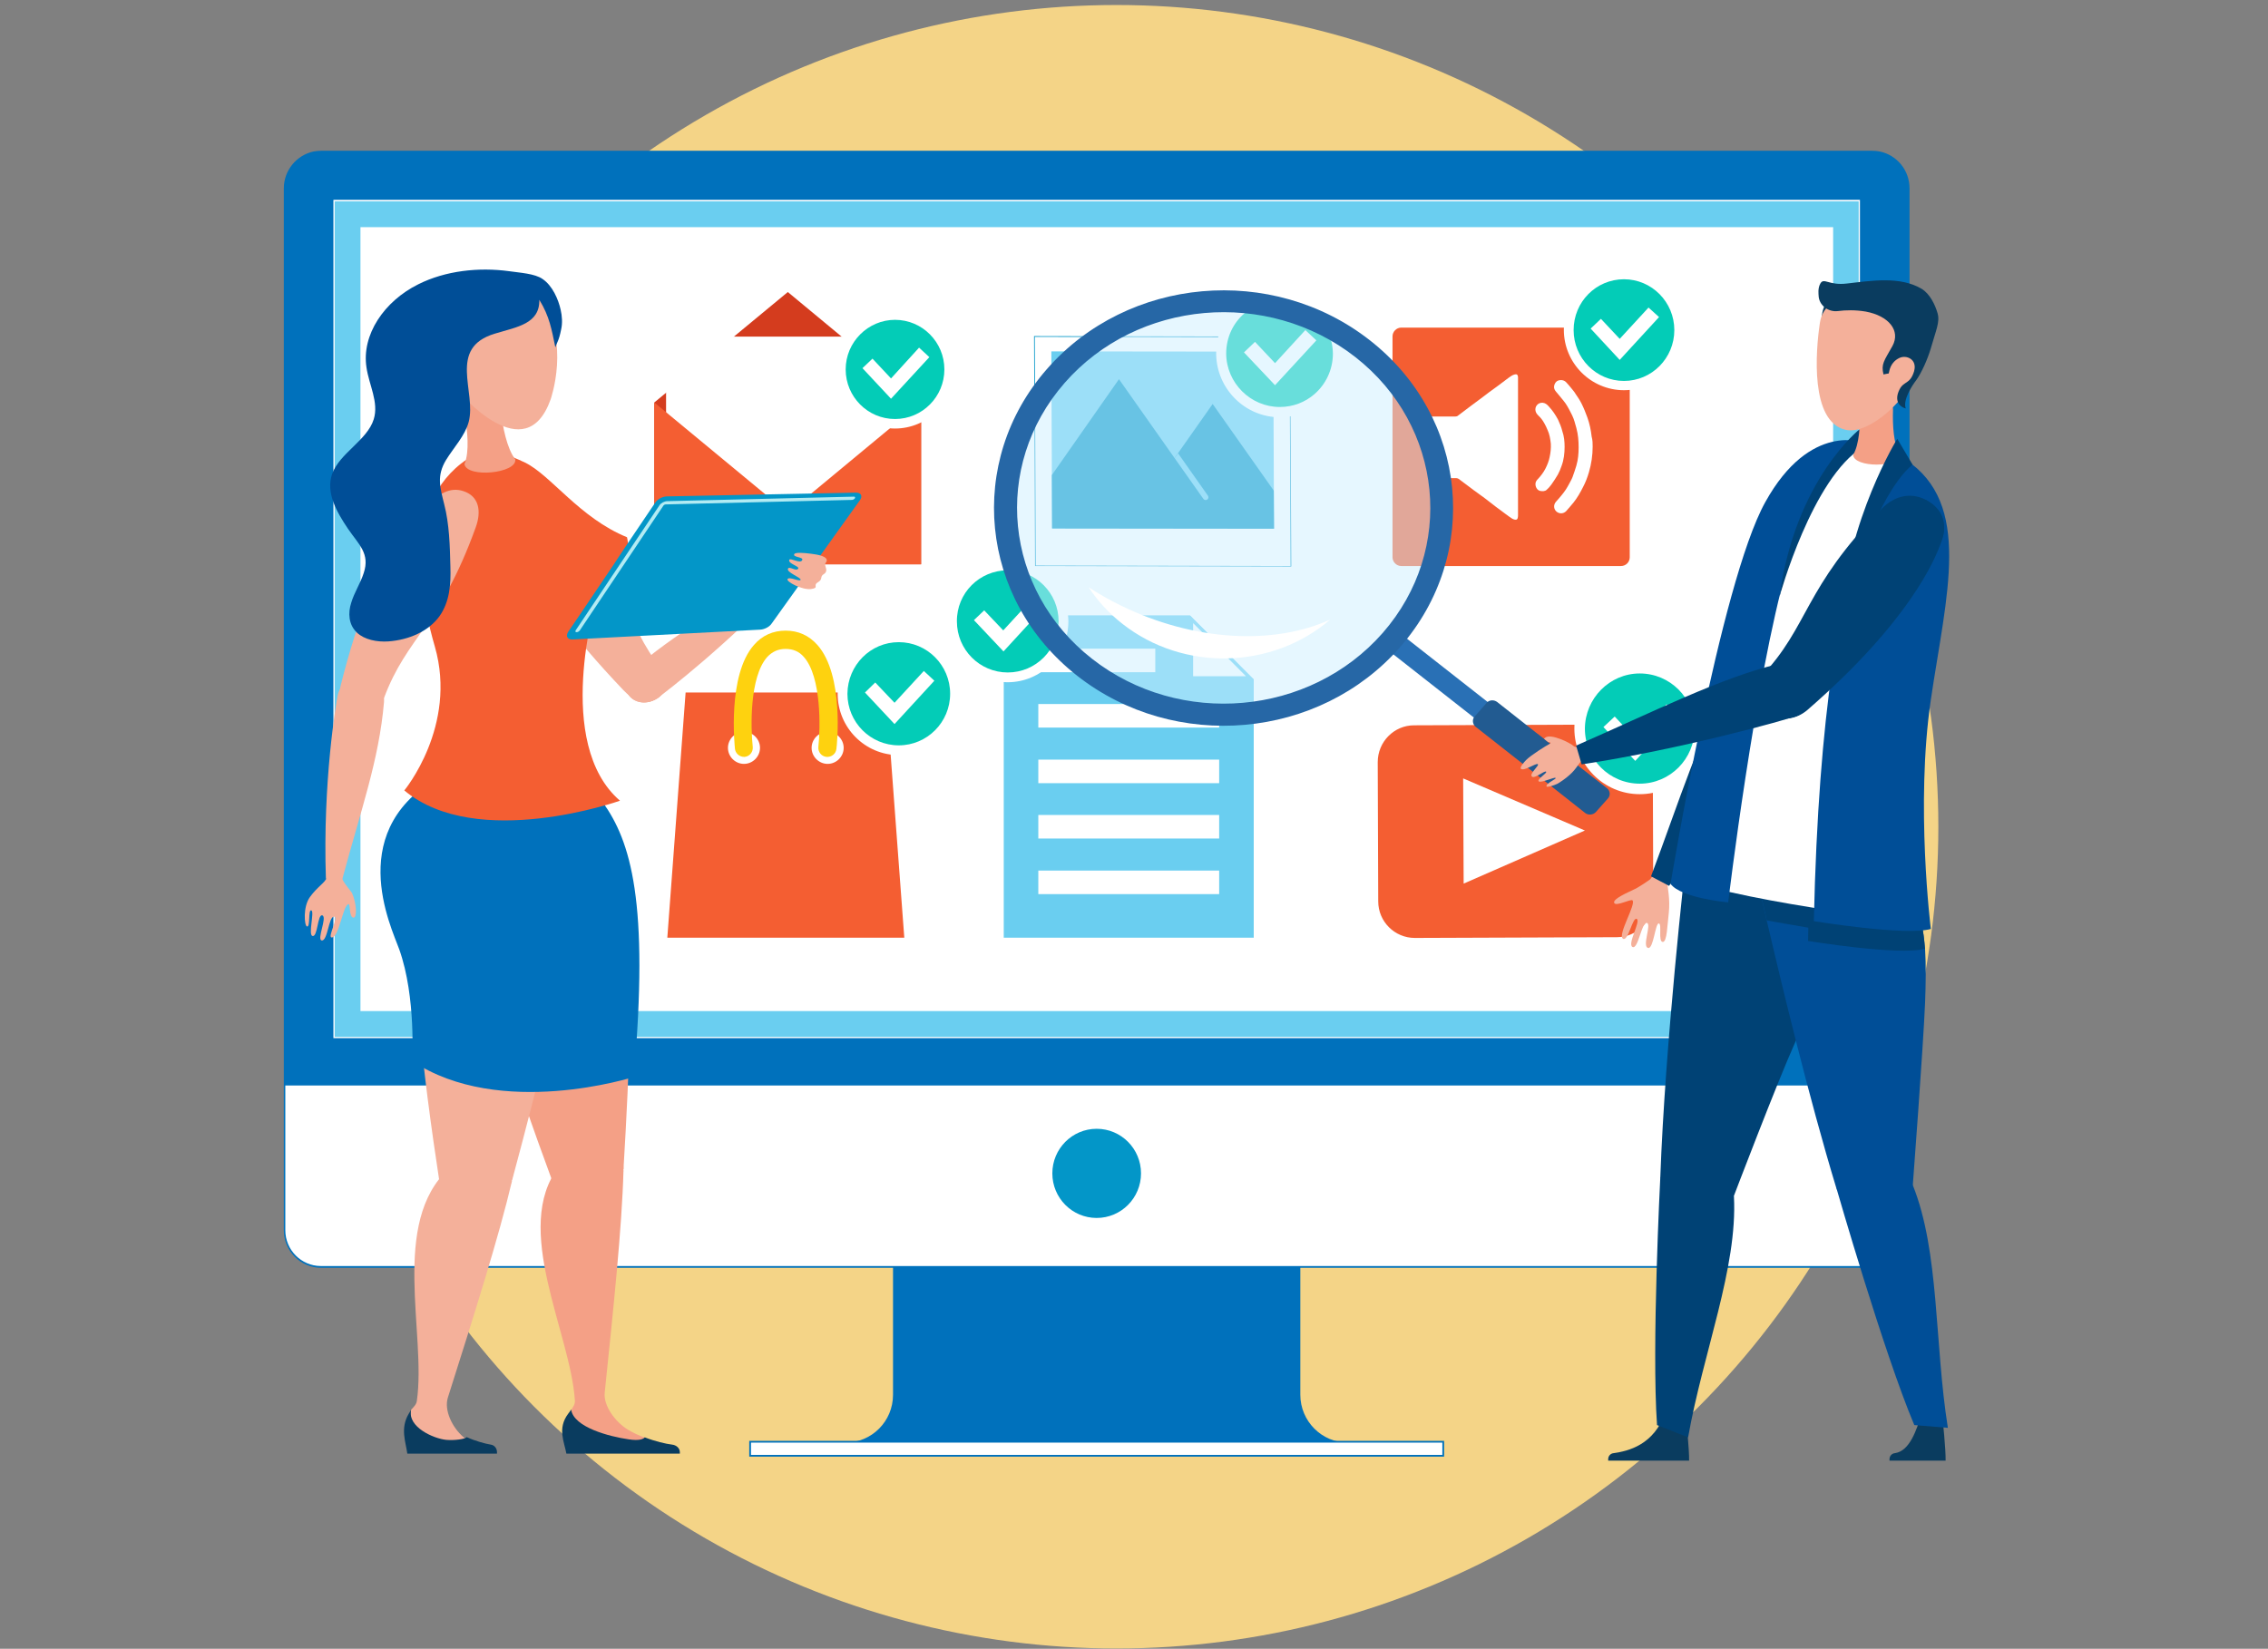
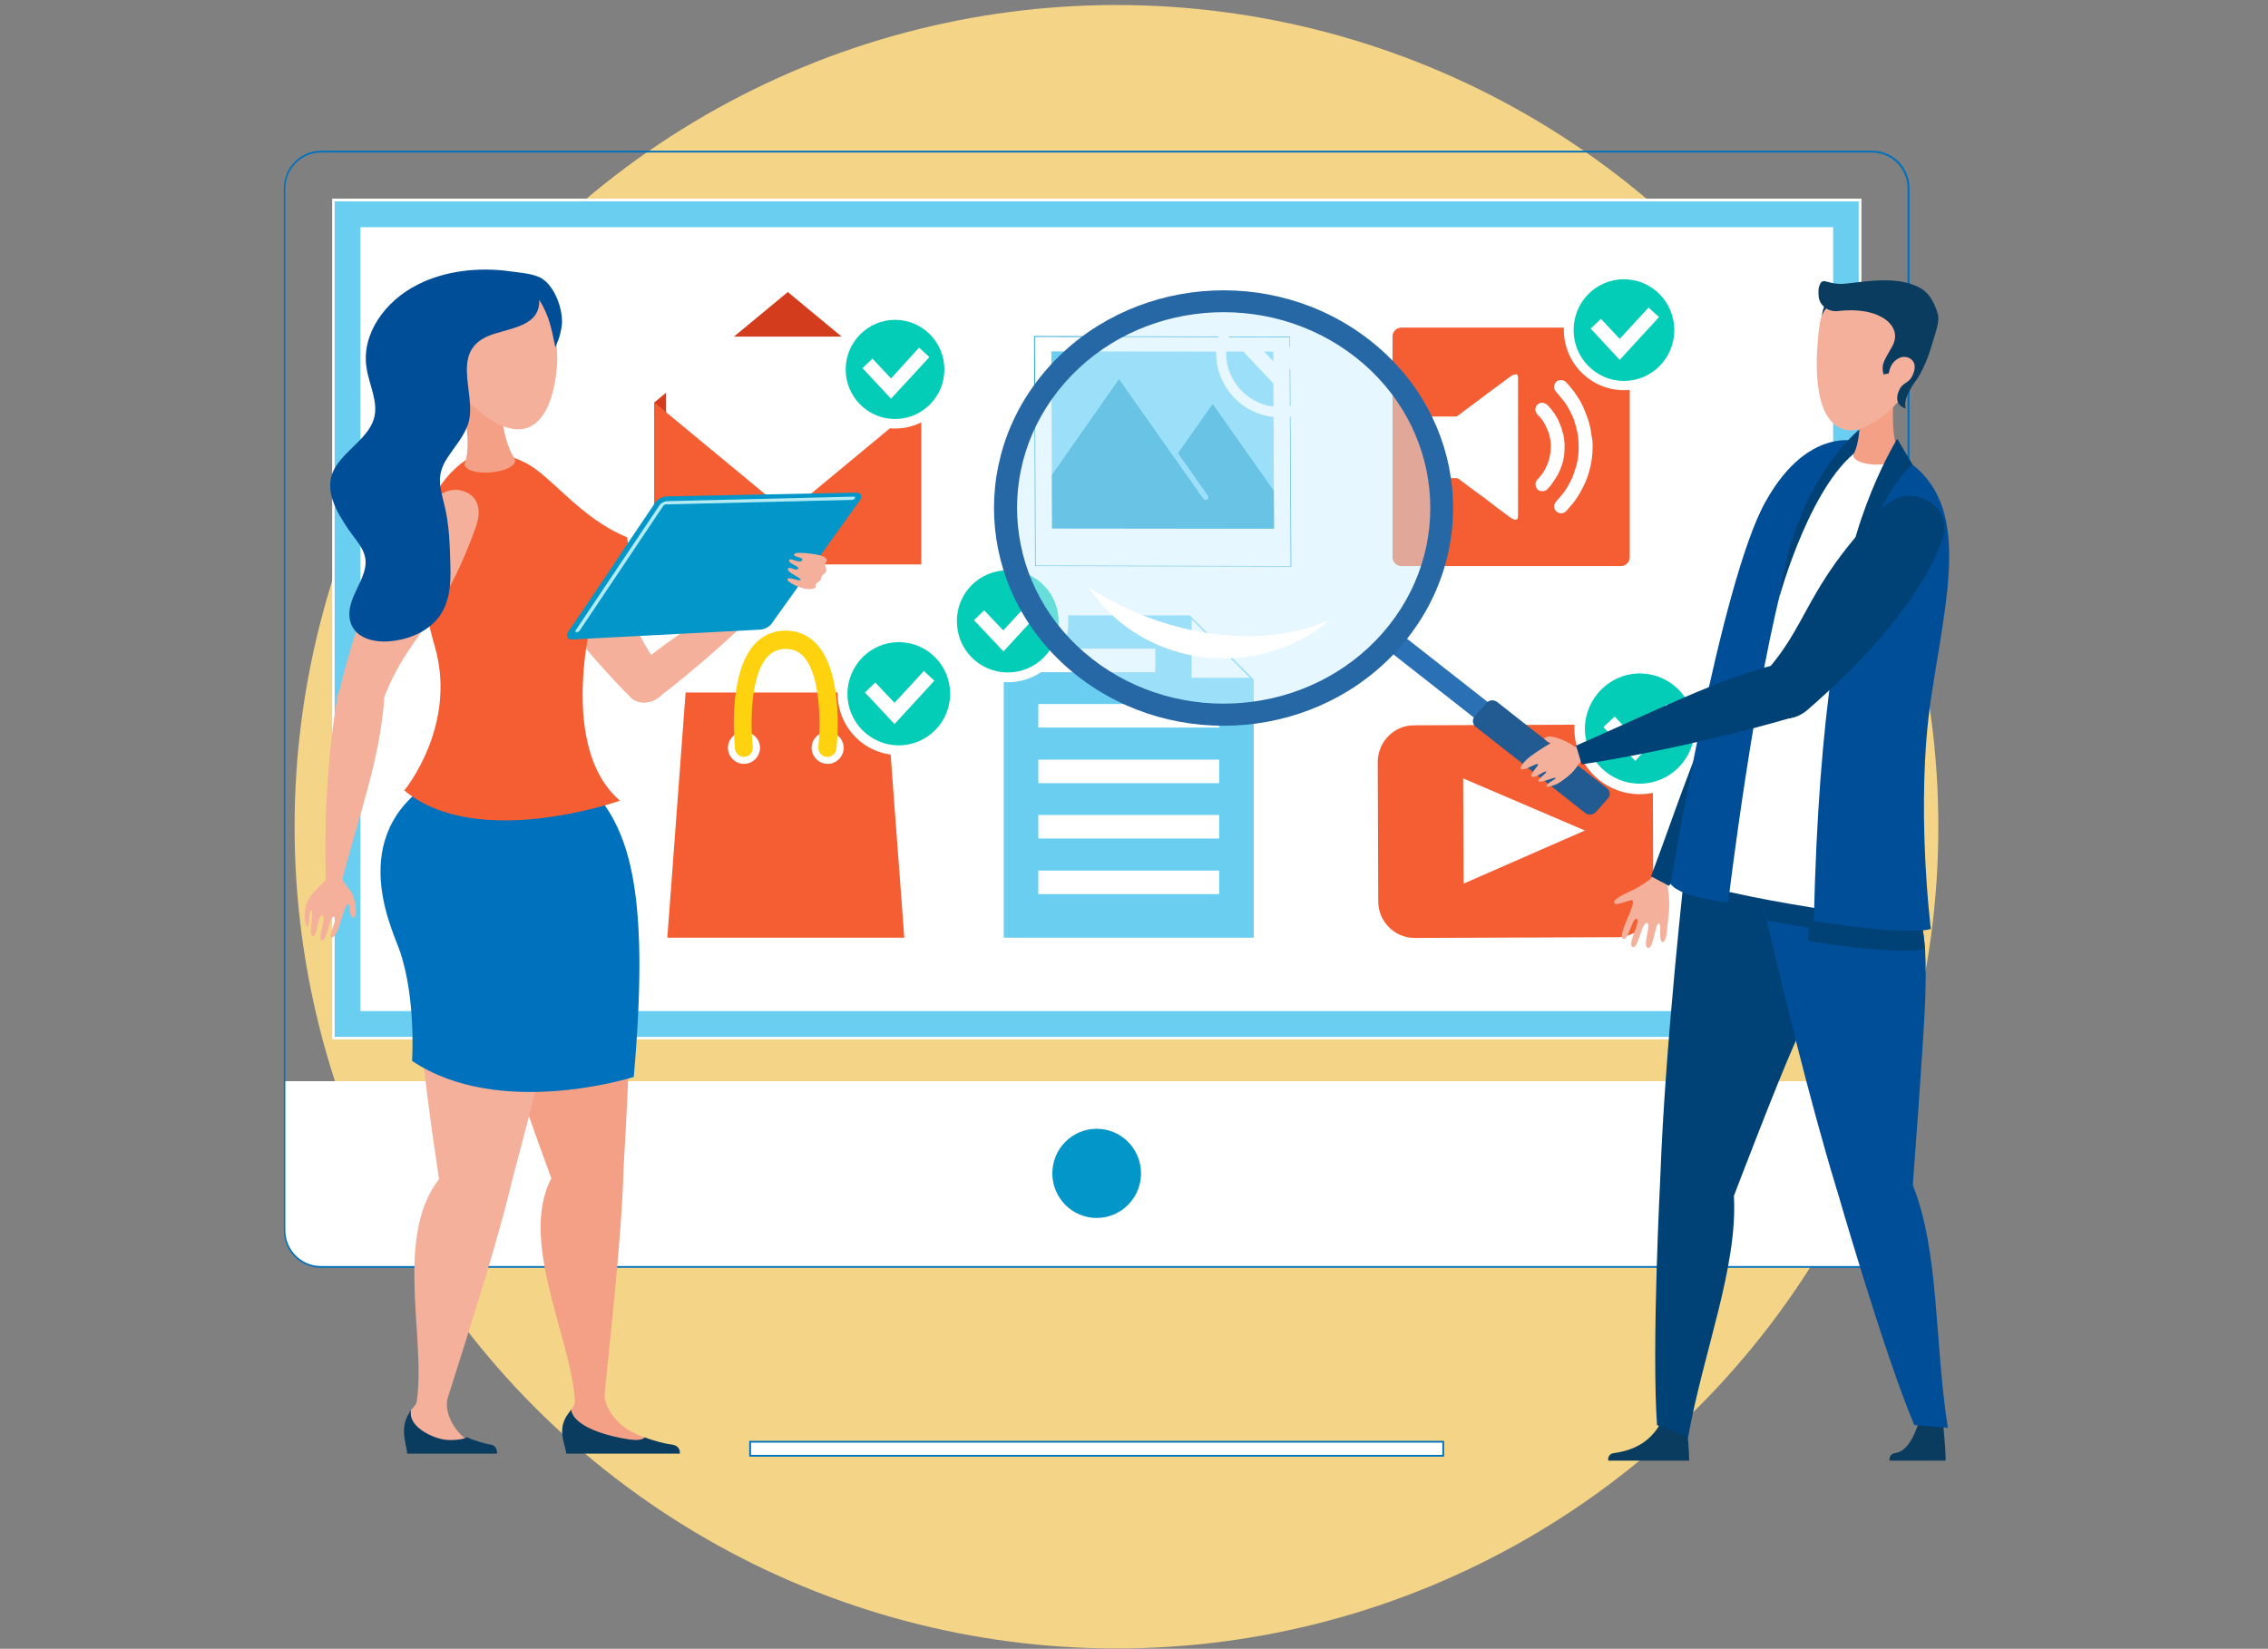
<svg xmlns="http://www.w3.org/2000/svg" version="1.1" id="eb7145bf-7e09-429c-a529-19108004bd12" x="0px" y="0px" viewBox="0 0 905.4 658.3" style="enable-background:new 0 0 905.4 658.3;" xml:space="preserve">
  <rect x="0" y="0" width="905.4" height="658.3" fill="#808080" stroke="none" />
  <style type="text/css">
	.st0{fill:#F4D487;}
	.st1{fill:#0071BC;}
	.st2{fill:#FFFFFF;}
	.st3{fill:#6ACEF0;}
	.st4{fill:#0396C8;}
	.st5{fill:#F45E32;}
	.st6{fill:#FED20F;}
	.st7{fill:#03CCB7;}
	.st8{fill:#D43C1E;}
	.st9{fill:#0A3C5F;}
	.st10{fill:#004275;}
	.st11{fill:#004E97;}
	.st12{fill:#F4B09A;}
	.st13{fill:#F4A086;}
	.st14{fill:#2970B5;}
	.st15{fill:#225B91;}
	.st16{opacity:0.5;fill:#CFF0FF;enable-background:new    ;}
	.st17{fill:#2667A6;}
	.st18{fill:#B2EBF3;}
</style>
  <ellipse id="Background_2" class="st0" cx="445.7" cy="330.1" rx="328.1" ry="328.1" />
  <g>
    <g>
-       <path class="st1" d="M547.4,576h-9.3c-10.5,0-19-8.6-19-19.1v-67.1H356.5v67.1c0,10.6-8.5,19.1-19,19.1h-9.3H547.4z" />
      <g>
        <rect x="299.5" y="575.6" class="st2" width="276.7" height="5.6" />
        <path class="st1" d="M576.5,581.6H299.1v-6.3h277.4V581.6z M299.8,580.9h276V576h-276V580.9z" />
      </g>
      <path class="st2" d="M762,431.7v59.4c0,8.1-6.5,14.7-14.6,14.7H128.2c-8.1,0-14.6-6.6-14.6-14.7v-59.4H762z" />
      <g>
        <rect x="133.1" y="79.8" class="st3" width="609.4" height="334.7" />
        <path class="st2" d="M743.1,415H132.6V79.3h610.5V415z M133.6,414H742V80.4H133.6V414z" />
      </g>
      <rect x="143.9" y="90.7" class="st2" width="587.9" height="313" />
-       <path class="st1" d="M750.4,60.8c-1-0.2-2-0.3-3-0.3H128.2c-1,0-2.1,0.1-3,0.3c-6.6,1.4-11.6,7.3-11.6,14.3v358.3H762V75.2    C762,68.1,757,62.2,750.4,60.8z M742.5,414.5H133.1V79.8h609.4V414.5z" />
      <g>
        <path class="st1" d="M747.4,506.2H128.2c-8.2,0-14.9-6.7-14.9-15v-416c0-7.1,5-13.2,11.8-14.7c1.1-0.2,2.1-0.3,3.1-0.3h619.2     c1,0,2.1,0.1,3.1,0.3c6.9,1.5,11.8,7.6,11.8,14.7v416C762.3,499.4,755.6,506.2,747.4,506.2z M128.2,60.9c-1,0-2,0.1-3,0.3     c-6.5,1.4-11.3,7.3-11.3,14v416c0,7.9,6.4,14.3,14.2,14.3h619.2c7.8,0,14.2-6.4,14.2-14.3v-416c0-6.7-4.7-12.6-11.3-14     c-1-0.2-2-0.3-3-0.3L128.2,60.9L128.2,60.9z" />
      </g>
      <ellipse class="st4" cx="437.8" cy="468.5" rx="17.7" ry="17.8" />
    </g>
    <g>
      <g>
        <path class="st5" d="M353.7,276.5h-80l-7.3,97.9H361L353.7,276.5z M297,305c-3.5,0-6.4-2.9-6.4-6.4s2.9-6.4,6.4-6.4     s6.4,2.9,6.4,6.4S300.5,305,297,305z M330.4,305c-3.5,0-6.4-2.9-6.4-6.4s2.9-6.4,6.4-6.4s6.4,2.9,6.4,6.4S333.9,305,330.4,305z" />
        <path class="st6" d="M297,302.2c-1.8,0-3.4-1.4-3.6-3.2c-0.1-1.2-3.1-29.4,7.6-41.5c3.3-3.8,7.6-5.7,12.6-5.7     c5.1,0,9.3,1.9,12.7,5.7c10.8,12.1,7.8,40.3,7.6,41.5c-0.2,2-2,3.4-4,3.2c-2-0.2-3.4-2-3.2-4c0.8-7.3,1.3-27.9-5.8-35.9     c-1.9-2.2-4.3-3.2-7.3-3.2s-5.3,1.1-7.3,3.2c-7.2,8.1-6.6,28.6-5.8,35.9c0.2,2-1.2,3.8-3.2,4C297.2,302.2,297.1,302.2,297,302.2z     " />
      </g>
      <g>
        <g>
          <path class="st7" d="M358.8,299.5c-12.4,0-22.4-10.1-22.4-22.5s10.1-22.5,22.4-22.5c12.4,0,22.4,10.1,22.4,22.5      C381.3,289.4,371.2,299.5,358.8,299.5z" />
          <path class="st2" d="M358.8,256.4c11.3,0,20.5,9.2,20.5,20.6s-9.2,20.6-20.5,20.6s-20.5-9.2-20.5-20.6      C338.4,265.6,347.5,256.4,358.8,256.4L358.8,256.4z M358.8,252.5c-13.4,0-24.4,11-24.4,24.5s10.9,24.5,24.4,24.5      s24.4-11,24.4-24.5C383.2,263.5,372.3,252.5,358.8,252.5L358.8,252.5z" />
        </g>
        <polygon class="st2" points="373,271.8 357.1,289.1 345.3,276.5 349.4,272.5 357.1,280.6 368.8,267.9    " />
      </g>
    </g>
    <g>
      <g>
        <g>
          <path class="st5" d="M645.2,289.3l-80.7,0.3c-8,0-14.5,6.6-14.5,14.7l0.2,55.6c0,8.1,6.6,14.6,14.6,14.6l80.7-0.3      c8,0,14.5-6.6,14.5-14.7l-0.2-55.6C659.8,295.8,653.2,289.3,645.2,289.3z" />
          <polygon class="st2" points="632.7,331.6 584.1,310.8 584.3,352.8     " />
        </g>
      </g>
      <g>
        <g>
          <ellipse class="st7" cx="654.6" cy="290.9" rx="24" ry="24.1" />
          <path class="st2" d="M654.6,268.9c12.1,0,21.9,9.8,21.9,22c0,12.1-9.8,22-21.9,22s-21.9-9.8-21.9-22      C632.8,278.8,642.6,268.9,654.6,268.9L654.6,268.9z M654.6,264.7c-14.4,0-26.1,11.8-26.1,26.2c0,14.4,11.7,26.2,26.1,26.2      s26.1-11.8,26.1-26.2C680.7,276.5,669,264.7,654.6,264.7L654.6,264.7z" />
        </g>
        <polygon class="st2" points="669.8,285.4 652.8,303.8 640.1,290.3 644.6,286.1 652.8,294.8 665.3,281.2    " />
      </g>
    </g>
    <g>
      <g>
        <polygon class="st8" points="367.7,225.3 261.2,225.3 261.2,160.7 314.5,116.6 367.7,160.7    " />
        <rect x="265.9" y="134.4" class="st2" width="97.1" height="89.2" />
        <polygon class="st5" points="367.7,160.7 367.7,225.3 261.2,225.3 261.2,160.7 314.5,204.8    " />
      </g>
      <g>
        <g>
          <ellipse class="st7" cx="357.3" cy="147.5" rx="21.6" ry="21.7" />
          <path class="st2" d="M357.3,127.7c10.9,0,19.7,8.9,19.7,19.8c0,10.9-8.8,19.8-19.7,19.8c-10.9,0-19.7-8.9-19.7-19.8      C337.6,136.6,346.5,127.7,357.3,127.7L357.3,127.7z M357.3,123.9c-13,0-23.5,10.6-23.5,23.6s10.5,23.6,23.5,23.6      s23.5-10.6,23.5-23.6S370.3,123.9,357.3,123.9L357.3,123.9z" />
        </g>
        <polygon class="st2" points="371,142.6 355.7,159.2 344.3,147 348.3,143.2 355.7,151.1 366.9,138.8    " />
      </g>
    </g>
    <g>
      <g>
        <polygon class="st3" points="500.5,271.3 500.5,374.4 400.7,374.4 400.7,245.7 475,245.7    " />
        <g>
          <polygon class="st2" points="475.7,270.6 475.7,247.2 498.9,270.6     " />
-           <path class="st3" d="M476.3,248.8l21.1,21.2h-21.1V248.8L476.3,248.8z M475,245.7v25.6h25.5L475,245.7L475,245.7z" />
        </g>
        <path class="st5" d="M500.5,271.3L475,245.7L500.5,271.3z" />
        <g>
          <rect x="414.5" y="259" class="st2" width="46.7" height="9.4" />
          <rect x="414.5" y="281.1" class="st2" width="72.2" height="9.4" />
          <rect x="414.5" y="303.3" class="st2" width="72.2" height="9.4" />
          <rect x="414.5" y="325.4" class="st2" width="72.2" height="9.4" />
          <rect x="414.5" y="347.6" class="st2" width="72.2" height="9.4" />
        </g>
      </g>
      <g>
        <g>
          <path class="st7" d="M402.3,270.5c-12.3,0-22.2-10-22.2-22.4c0-12.3,10-22.4,22.2-22.4c12.3,0,22.2,10,22.2,22.4      S414.5,270.5,402.3,270.5z" />
          <path class="st2" d="M402.3,227.7c11.2,0,20.3,9.1,20.3,20.4c0,11.3-9.1,20.4-20.3,20.4c-11.2,0-20.3-9.1-20.3-20.4      C381.9,236.8,391,227.7,402.3,227.7L402.3,227.7z M402.3,223.8c-13.3,0-24.2,10.9-24.2,24.3c0,13.4,10.9,24.3,24.2,24.3      c13.3,0,24.2-10.9,24.2-24.3C426.4,234.7,415.6,223.8,402.3,223.8L402.3,223.8z" />
        </g>
        <polygon class="st2" points="416.3,243 400.6,260.1 388.8,247.6 392.9,243.7 400.5,251.7 412.1,239.1    " />
      </g>
    </g>
    <g>
      <g>
        <polygon class="st2" points="515,134.5 515.3,226 413.4,225.9 413,134.3    " />
        <path class="st4" d="M515.5,226.2L515.5,226.2L413.2,226v-0.1l-0.4-91.7h0.1l102.1,0.2v0.1L515.5,226.2z M413.5,225.8l101.7,0.2     l-0.4-91.3l-101.7-0.2L413.5,225.8z" />
      </g>
      <polygon class="st3" points="508.3,140.4 508.6,211.1 420,211 419.7,140.3   " />
      <polygon class="st4" points="508.5,195.9 508.6,211.1 420,211 419.9,189.7 446.7,151.4 468.9,182.9 484.1,161.3   " />
      <path class="st3" d="M482.2,199.2L482.2,199.2c-0.4,0.6-1.4,0.6-1.8,0l-11.5-16.3l1.4-1.9l11.9,16.9    C482.5,198.3,482.5,198.8,482.2,199.2z" />
      <g>
        <g>
-           <path class="st7" d="M525.9,159c-4.2,3.6-9.6,5.6-15.1,5.5c-12.9,0-23.4-10.5-23.4-23.4c0-6.8,2.9-13.3,8.1-17.8      c4.2-3.6,9.6-5.6,15.1-5.5c6.2,0,12.1,2.4,16.5,6.9c4.4,4.4,6.9,10.3,6.9,16.5C534.1,148.1,531.1,154.6,525.9,159z" />
          <path class="st2" d="M496.9,125c3.7-3.2,8.5-5.1,13.8-5.1c11.7,0,21.3,9.6,21.4,21.3c0,6.5-2.9,12.3-7.4,16.2      c-3.7,3.2-8.5,5.1-13.8,5.1c-11.7,0-21.3-9.6-21.4-21.3C489.5,134.7,492.3,128.9,496.9,125L496.9,125z M494.3,121.9L494.3,121.9      c-5.6,4.8-8.9,11.9-8.8,19.3c0.1,14,11.5,25.4,25.4,25.4c6,0,11.8-2.1,16.4-6c5.6-4.8,8.9-11.9,8.8-19.3c0-6.8-2.7-13.2-7.5-18      s-11.2-7.4-18-7.5C504.6,115.8,498.8,118,494.3,121.9L494.3,121.9z" />
        </g>
        <polygon class="st2" points="525.5,135.9 509,153.8 496.6,140.7 501,136.5 509,145 521.1,131.8    " />
      </g>
    </g>
    <g>
      <path class="st5" d="M647.1,226h-87.7c-1.9,0-3.5-1.6-3.5-3.5v-88.2c0-1.9,1.6-3.5,3.5-3.5h87.7c1.9,0,3.5,1.6,3.5,3.5v88.2    C650.6,224.4,649.1,226,647.1,226z" />
      <g>
        <path class="st2" d="M570.7,166.3c0.3,0,0.5,0,0.7,0c3.2,0,6.4,0,9.6,0c0.4,0,0.8-0.1,1.1-0.4c1.6-1.2,3.3-2.5,4.9-3.7     c1.4-1.1,2.9-2.1,4.3-3.2c1.1-0.8,2.2-1.7,3.3-2.5s2.2-1.6,3.3-2.4c1.5-1.1,2.9-2.2,4.4-3.3c0.7-0.5,1.5-1.1,2.4-1.3     c0.8-0.2,1.2,0.1,1.3,1c0,0.4,0,0.8,0,1.2c0,18,0,36,0,54c0,0.3,0,0.6-0.1,1c-0.1,0.6-0.4,0.9-1.1,0.8c-0.4-0.1-0.8-0.2-1.1-0.4     c-0.9-0.6-1.8-1.2-2.7-1.9c-1.3-1-2.6-1.9-3.9-2.9c-1.5-1.1-2.9-2.3-4.4-3.4c-1.5-1.1-3-2.2-4.4-3.2c-2-1.5-4-3-6-4.5     c-0.3-0.2-0.7-0.3-1-0.3c-3.3,0-6.7,0-10,0c-0.4,0-0.4-0.1-0.4-0.4c0-0.8,0-1.5,0-2.3c0-7,0-13.9,0-20.9     C570.7,166.8,570.7,166.6,570.7,166.3z" />
        <path class="st2" d="M635.8,178.3c0,3.5-0.5,6.9-1.5,10.3c-0.6,2-1.3,3.9-2.3,5.8c-1.1,2.2-2.3,4.3-3.8,6.2c-1,1.2-2,2.4-3,3.5     c-1.1,1.1-2.7,1.1-3.8,0.2c-1.2-1-1.3-2.7-0.3-3.9c0.8-0.9,1.6-1.8,2.4-2.8c1.1-1.3,2-2.7,2.8-4.2c0.5-1,1.1-1.9,1.5-3     c0.6-1.5,1-3,1.5-4.5c0.7-2.4,0.9-4.8,0.9-7.3c0-2.6-0.2-5.1-0.9-7.7c-0.5-1.7-0.9-3.5-1.7-5.1s-1.6-3.2-2.6-4.7     c-1-1.4-2.2-2.7-3.3-4.1c-0.6-0.7-1.2-1.3-1.3-2.2c-0.1-1.2,0.6-2.4,1.5-2.8c1.3-0.5,2.6-0.2,3.4,0.7c0.6,0.7,1.3,1.4,1.9,2.2     c0.6,0.8,1.3,1.5,1.8,2.4c0.9,1.3,1.7,2.5,2.4,3.9c0.9,1.8,1.6,3.6,2.3,5.5c0.9,2.5,1.4,5,1.7,7.6     C635.8,175.8,635.8,177.1,635.8,178.3z" />
        <path class="st2" d="M624.6,178.4c0,2.6-0.3,5.2-1.2,7.6c-0.4,1.2-0.9,2.4-1.5,3.5c-0.8,1.4-1.7,2.7-2.6,4     c-0.6,0.8-1.2,1.5-1.9,2.1s-1.7,0.6-2.6,0.4c-1.3-0.3-2-1.9-1.8-3.1c0.1-0.7,0.5-1.2,1-1.7c1.2-1.3,2.2-2.6,3-4.2     c0.7-1.4,1.3-2.9,1.6-4.4c0.4-1.8,0.6-3.6,0.5-5.4c-0.2-1.9-0.5-3.8-1.3-5.5c-0.4-0.9-0.8-1.9-1.3-2.7c-0.6-1.1-1.4-2.2-2.4-3.1     c-0.5-0.5-0.9-1-1.1-1.8c-0.4-1.7,0.9-3.4,2.8-3.3c1.1,0.1,1.8,0.7,2.5,1.5c1.5,1.6,2.7,3.4,3.7,5.3c0.7,1.5,1.3,3,1.7,4.6     C624.4,174.2,624.6,176.3,624.6,178.4z" />
      </g>
      <g>
        <g>
          <path class="st7" d="M648.3,153.9c-12.2,0-22.1-10-22.1-22.2s9.9-22.2,22.1-22.2c12.2,0,22.1,10,22.1,22.2      C670.4,144,660.5,153.9,648.3,153.9z" />
          <path class="st2" d="M648.3,111.5c11.1,0,20.1,9.1,20.1,20.3s-9,20.3-20.1,20.3s-20.1-9.1-20.1-20.3      C628.2,120.5,637.2,111.5,648.3,111.5L648.3,111.5z M648.3,107.6c-13.2,0-24,10.8-24,24.1s10.8,24.1,24,24.1s24-10.8,24-24.1      S661.5,107.6,648.3,107.6L648.3,107.6z" />
        </g>
        <polygon class="st2" points="662.3,126.6 646.6,143.7 635,131.2 639.1,127.3 646.6,135.3 658.1,122.8    " />
      </g>
    </g>
  </g>
  <g>
    <path class="st9" d="M673.1,566.4c0,0,1.3,12.4,1.2,16.8H642v-0.6c0-1.2,0.9-2.3,2.2-2.4c5.7-0.8,16.2-3.2,20.7-16.5L673.1,566.4z" />
    <path class="st9" d="M775.5,566.4c0,0,1.3,12.4,1.2,16.8h-22.4v-0.6c0-1.2,0.9-2.3,2.2-2.4c5.7-0.8,8.6-8.8,10.8-16.5L775.5,566.4z   " />
    <path class="st10" d="M672.9,344.7c0,0-8.2,72.1-10.1,125.5c7.9,9.9,17.1,14.5,29.3,7.5c0,0,17.3-45.4,24.4-61.2   c12.5-27.6,18.3-47.1,8-60.6L672.9,344.7z" />
    <path class="st10" d="M662.8,470.2c0,0-3.5,67.7-1.3,98.8l12.4,4.9c6-33.9,19.8-67.7,18.3-96.2   C684.9,464.1,674.9,462.9,662.8,470.2z" />
    <path class="st11" d="M768.5,400.4c-0.7,17.2-4.9,72.9-4.9,72.9c-9.3,10.3-19.6,8.6-30.4,1.5c-11.2-36.8-22.4-83.6-27.9-107.2   c-2.2-9.3-3.4-15.1-3.4-15.1l20.8-1.8l32.1-2.7c4,2.8,6.9,6.4,9,10.7c2.8,5.7,4.1,12.6,4.7,20.1   C768.9,385.5,768.8,392.8,768.5,400.4z" />
    <path class="st11" d="M733.2,474.7c0,0,18.8,65.4,31,94.3l13.4,1.1c-5.4-34-3.3-70.2-14-96.9C752.3,462.4,742.3,464.2,733.2,474.7z   " />
    <g>
      <ellipse class="st10" cx="725.2" cy="200.9" rx="13.3" ry="12.6" />
      <ellipse class="st10" cx="701" cy="278.1" rx="11.1" ry="10.6" />
      <path class="st10" d="M738.5,202.7c0-6.8-2.7-12.1-9.8-14c-8.4-2.3-14.4,2.1-17.3,8.5c-18.4,40-10.7,53.4-21.9,78.5    c-2.1,4.7,1.6,10.8,9.5,12.9c5.2,1.4,10.1-1.7,12.6-6.2C738,235.6,738.6,209.3,738.5,202.7z" />
    </g>
    <g>
      <path class="st12" d="M665.4,353.3c-0.5,1.7-2.3,2.8-4.2,2.3c-1.8-0.4-2.9-2.2-2.5-4s2.3-2.8,4.2-2.3    C664.8,349.8,665.9,351.6,665.4,353.3z" />
      <path class="st12" d="M644.4,360.5c0.6,1.6,6.7-1.7,7.3-1c1.5,1.6-6.1,13.8-3.8,15.3c2.1,1.3,3.8-8.8,5.5-7.9s-3.9,10.1-1.7,11.2    c2.3,1.1,3.6-9.9,5.7-9.6c2.1,0.3-2.1,9.6,0.6,10c2.1,0.3,2.8-9.9,4.2-9.8s-0.4,7.3,1.6,7.4c1.7,0,1.8-6.7,2.4-11.6    c0.6-5.6-0.5-10-0.6-12.2c-0.1-2.9-4-3.9-5.9-2c-1.3,1.3-6.1,4.2-6.5,4.4C646.2,357.9,644,359.4,644.4,360.5z" />
    </g>
    <g>
      <ellipse class="st10" cx="701.3" cy="278.1" rx="11.1" ry="10.6" />
      <path class="st10" d="M666.3,353.7c23.2-31,44-68.2,45.3-71.5c2.3-5.9-0.3-11.6-6-13.8c-5.7-2.2-10.7-2.3-14.8,4.3    c-11.7,18.9-20.4,47.1-31.7,77.2L666.3,353.7z" />
    </g>
    <path class="st10" d="M763.8,358.6c-2.1-4.3-5-7.9-9-10.7l-32.1,2.7l-20.8,1.8c0,0,1.3,5.7,3.4,15.1c5.6,1,11.2,2,16.6,2.9   c0,1.7-0.1,3.5-0.1,5.3c0,0,36.6,6,46.6,3.1C767.9,371.2,766.6,364.3,763.8,358.6z" />
    <path class="st2" d="M746.3,177.5c20,3.2,37.3,23.6,27.7,70.1c-14.2,68.6-6.5,120.7-6.5,120.7s-65.6-6.9-97.5-17.7   c0,0,13.8-87.1,24.2-117.6C704.7,202.5,712,172,746.3,177.5z" />
    <path class="st11" d="M744.3,176.8c0,0-18,4.7-30.9,49.8s-23.5,133.7-23.5,133.7s-18.9-1.7-23-7.4c0,0,19.8-120,37.8-152.4   C722.7,168,744.3,176.8,744.3,176.8z" />
    <path class="st10" d="M742.7,171.1c0,0-26,20.2-32.3,67.1c0,0,13-47.5,33.3-59.7L742.7,171.1z" />
    <g>
      <g>
        <path class="st13" d="M758.4,181.6c-2.5-4.2-2.9-12-2.7-17.8c0.1-3.7-2.8-6.9-6.6-6.9l0,0c-3.7,0-6.7,3.1-6.6,6.9     c0.1,5.8-0.2,13.5-2.7,17.8C740,186.8,758.3,186.8,758.4,181.6z" />
      </g>
      <g>
        <path class="st9" d="M730.1,119.6c0,0-4.7,3.8-2.1,14l9.3-11.6L730.1,119.6z" />
        <path class="st12" d="M726.5,129c-1.7,11.3-3.9,39.3,10.2,42.6c9.7,2.3,25.8-13.3,27.4-22.3c1.7-9.1,9.4-22.7-13.5-28.6     C732.3,116.1,727.4,122.8,726.5,129z" />
        <path class="st9" d="M773.5,125.1c-1-3.5-3.1-7.8-6.4-9.8c-8.6-5.1-20.1-3.2-29.8-2.1c-7.2,0.9-9.2-2.5-10.6,0     c-1.1,1.9-0.7,4.4-0.7,4.8c0.1,3.8,3.8,6.7,7.7,6.2c3.1-0.4,7-0.5,11.1,0.2c9.2,1.7,14,7.6,10.7,13.7c-3.4,6.1-4.6,7.2-3.6,11.4     l2.1-0.4c0.3-1.3,0.7-4.5,4.3-6.2c2.8-1.3,7.2,0.6,5.8,5.4c-1.6,5.2-4.1,3.8-5.8,7.2c-2.3,4.6,0.1,7,2.5,7.6     c-1.3-3.4,2.7-9.4,4.1-11.2c2.2-3,4.6-8.5,5.8-12.5C772.8,132,774.5,128.6,773.5,125.1z" />
      </g>
    </g>
    <path class="st11" d="M760.7,183.5c0,0-32.9,14.6-36.6,184.3c0,0,36.8,6,46.7,3.1c0,0-6.2-49.5,0-91.5S787.5,201.2,760.7,183.5z" />
    <g>
      <ellipse class="st10" cx="762.8" cy="210.9" rx="13.3" ry="12.6" />
      <ellipse class="st10" cx="712.9" cy="276.1" rx="11.1" ry="10.6" />
      <path class="st10" d="M774.8,216.9c2.4-6.4,1.7-12.3-4.3-16.3c-7.1-4.8-14.3-2.6-19.3,2.5C719.8,235,722.3,250,703,270.2    c-3.6,3.7-2.3,10.6,4.4,15.1c4.4,2.9,10.1,1.6,14.1-1.8C762.7,247.7,772.5,223.1,774.8,216.9z" />
    </g>
    <g>
      <polygon class="st14" points="595,291.7 600.4,285.4 559.1,253 553.6,259.2   " />
      <path class="st15" d="M589.1,290.2l14,11l19.2,15.1l10.5,8.3c1.3,1,3.2,0.8,4.3-0.4l4.8-5.4c1.1-1.2,0.9-3.1-0.4-4.1l-10.5-8.2    l-16.5-13l-1.2-0.9l-2.4-1.9l-13.2-10.4c-1.2-0.9-2.8-0.9-3.9,0c-0.1,0.1-0.3,0.2-0.4,0.4l-4.8,5.5c-0.1,0.1-0.2,0.3-0.3,0.4    C587.7,287.8,588,289.3,589.1,290.2z" />
      <ellipse class="st16" cx="488.5" cy="202.8" rx="85.9" ry="81.5" />
      <path class="st2" d="M448.1,249.1c24.6,19.3,60,18,82.9-1.7c-22.4,10.2-54.3,8.8-83.7-5.7c-4.5-2.2-8.7-4.6-12.7-7.2    C438.1,239.8,442.6,244.8,448.1,249.1z" />
      <path class="st17" d="M417.9,147.4c32.3-37,90-42.1,129-11.5s44.4,85.4,12.1,122.4c-32.3,37-90,42.1-129,11.5    S385.6,184.3,417.9,147.4z M552,252.7c29.1-33.3,24.2-82.6-10.9-110.1S454,119.7,425,152.9c-29.1,33.3-24.2,82.6,10.9,110.1    S522.9,285.9,552,252.7z" />
    </g>
    <path class="st12" d="M609.3,303.4c1.9-1.9,7.8-5.6,9.5-6.5c0.2-0.1,0.2-0.5-0.1-0.5c-0.2,0-0.5-0.1-0.7-0.1l-1.6-1.3   c0.1-0.1,0.2-0.3,0.5-0.5c2.3-1.7,9.9,2.1,11.2,3.3c1.3,1.2,4.4,0.2,4.4,0.2s2.4,4.5,0.5,4.8c-1,0.2-2.1,1.3-3.1,2.8   c-0.9,1.3-2,2.7-3.3,3.8c-1.5,1.4-4,3.1-5,3.6c-1.3,0.6-4,1.5-4.2,1c-0.5-1.2,4.2-3,3.6-3.4c-0.6-0.4-5.7,2.1-6.7,1.4   c-1-0.8,3.6-3.4,2.9-3.9c-0.7-0.5-4.7,3.1-5.7,1.9s3.2-4.4,2.4-4.9s-5.7,3.1-6.8,1.8C606.7,306.3,608.4,304.3,609.3,303.4z" />
    <g>
      <ellipse class="st10" cx="712.9" cy="276.1" rx="11.1" ry="10.6" />
      <path class="st10" d="M631.4,305.2c39.6-6,82.2-17.9,85.6-19.3c6.1-2.6,8.5-8.3,6.2-13.7c-2.3-5.4-5.8-8.8-13.6-7    c-22.4,5.3-49.8,19.1-80.4,32.5L631.4,305.2z" />
    </g>
    <path class="st10" d="M757.4,175.2c0,0-19.8,31.9-22.7,72.1c0,0,12.6-48.4,28.8-61.8L757.4,175.2z" />
  </g>
  <g>
    <g>
      <ellipse class="st13" cx="235.2" cy="466.6" rx="13.7" ry="11.1" />
      <path class="st13" d="M223.1,465.8l25.8,1.5c-0.6,22.6-4,55-7.5,88.8l0,0c-0.5,5.2,4.1,11.5,9.2,14.7c2,1.2,4.3,2.3,6.8,3.2    c-1.4,5.7-29.2,1.6-29.4-11c0.8-1.3,1.6-2.3,1.5-3.8C227.8,532.2,204.2,490.3,223.1,465.8z" />
    </g>
    <path class="st9" d="M226.1,580.4h45.3v-0.6c0-1.5-1.3-2.8-3.1-3c-2.5-0.3-6.8-1.3-10.9-2.9c-0.7,0.8-2.4,1.4-6.4,0.8   c-7.7-1.1-22-4.8-23-11.9c-0.3,0.5-0.7,1.1-1.2,1.7C222.4,570.4,225.3,575.8,226.1,580.4z" />
    <g>
      <ellipse class="st13" cx="215.6" cy="355.2" rx="36.2" ry="29.5" />
      <path class="st13" d="M251.7,353.7c0.6,39.2-0.2,70.1-2.8,113.1l-28,5.9c-16.3-44.2-32.7-92.9-31-115.2L251.7,353.7z" />
    </g>
    <g>
      <ellipse class="st12" cx="191" cy="468.9" rx="13.7" ry="11.1" />
      <path class="st12" d="M179.3,466.5l25.1,5c-5.2,22.2-15.2,53.7-25.6,86.5l0,0c-1.6,5,1.7,11.9,6.1,15.7c1.7,1.5,3.8,2.9,6,4.1    c-2.6,5.4-29.2-2.4-26.8-14.9c1.1-1.2,2.1-2.1,2.3-3.5C170.3,532.6,155.6,488.1,179.3,466.5z" />
    </g>
    <path class="st9" d="M162.6,580.4h35.8v-0.6c0-1.5-1-2.8-2.5-3c-2-0.3-6.4-1.5-9.6-3c-0.5,0.8-4.9,1.4-8.2,1.1   c-5-0.5-15.5-5.1-14-12c-0.3,0.5-0.6,1.1-1,1.7C159.7,570.4,162,575.8,162.6,580.4z" />
    <g>
      <ellipse class="st12" cx="198.2" cy="353.8" rx="32.7" ry="26.6" />
      <path class="st12" d="M230.5,359.9c-7.4,38.8-14.7,69.1-26,111.1l-28.9,2c-7-45.8-13.1-96-6.9-117.8L230.5,359.9z" />
    </g>
    <path class="st1" d="M240.6,320.3C251.8,335.9,259.2,360,253,430c0,0-53.4,17.1-88.5-6.4c0,0,1.7-25.3-5.1-44.5   c-3.2-9-22.9-48.9,18.3-70.1C208.1,293.3,225.7,299.5,240.6,320.3z" />
    <g>
      <ellipse class="st12" cx="213.8" cy="202.6" rx="9.4" ry="7.6" />
      <ellipse class="st12" cx="257.5" cy="273.9" rx="7.9" ry="6.4" />
      <path class="st12" d="M205,207.9c-2.1-6.1-1.6-11,3.5-13.2c6.1-2.6,12.3,0.9,16.7,6.4c27.5,34.6,22.5,45.2,39.5,67    c3.1,4,1.6,9.2-4.1,11.6c-3.8,1.6-8.2-0.4-11.7-4.1C205.4,229.9,207.1,213.8,205,207.9z" />
    </g>
    <g>
      <ellipse class="st12" cx="257.1" cy="274.7" rx="7" ry="5.8" />
      <path class="st12" d="M316.6,229.7c-26.2,27.9-51.2,46.9-53.8,48.8c-3.7,2.7-8.3,2.6-11.1-0.2c-2.8-2.8-3.4-7,0.3-10.2    c17.5-15.4,36-25.3,60.6-41.3L316.6,229.7z" />
    </g>
    <g>
      <g>
        <ellipse class="st5" cx="203.6" cy="316.4" rx="9.2" ry="7.5" />
        <path class="st5" d="M209.6,184.7c10.3,5,21.8,22.1,40.7,29.8c0,0,4.6,18.3-12.3,24.9c0,0-17.1,57.4,9.5,80.3     c0,0-57,20.2-86.1-4.1c0,0,21.3-25.7,12.2-57.4c-5-17.3-14.1-56.7,12.8-74.8C194.6,177.8,203.5,181.8,209.6,184.7z" />
      </g>
      <ellipse class="st5" cx="178.2" cy="202.6" rx="9.4" ry="7.6" />
    </g>
    <g>
      <path class="st4" d="M228.8,255.3l74.7-3.9c1.7-0.1,3.7-1.1,4.6-2.5l35.2-49.2c1.2-1.7,0.4-3.1-1.8-3l-75.2,1.5    c-1.8,0-3.9,1.1-4.8,2.6l-10.6,15.7l-4,6l-2.1,3.2l-13.9,20.6l-4.1,6C225.7,254.1,226.6,255.5,228.8,255.3z" />
      <path class="st18" d="M230.3,252.4c0.4,0,0.8-0.3,1.1-0.6l33.5-50c0.2-0.2,0.5-0.4,0.8-0.4l74.4-1.8c0.4,0,1-0.3,1.2-0.7    s0-0.6-0.5-0.6l-74.4,1.8c-1.1,0-2.5,0.7-3.1,1.6l-33.5,50c-0.2,0.4-0.1,0.7,0.3,0.7C230.2,252.4,230.2,252.4,230.3,252.4z" />
    </g>
    <path class="st12" d="M323.8,221.1c2.5,0.3,6.8,1,6.2,3c-0.2,0.5-0.6,0.6-0.6,1.4c0,0.8,1.3,2.6-0.5,3.7s-0.2,2-2.4,3.3   c-2.2,1.3,0.8,2.2-2.8,2.7c-3.6,0.4-10-3-9.3-4c0.7-1.1,4.9,1.2,5.2,0.3c0.3-0.9-5.9-3-5-4.5c0.6-1,3.1,1.2,4,0.1   c0.9-1-4.2-2-3.5-3.6c0.4-0.9,4.3,1.7,5.1,0.2c0.9-1.4-4-1.1-3.1-2.5C317.6,220.5,320.7,220.7,323.8,221.1z" />
    <g>
      <path class="st13" d="M185.4,185.3c2.1-4.9,1.2-13.5,0.1-19.8c-0.7-4.1,2-7.8,6.1-8.2l0,0c4.1-0.4,7.8,2.7,8.3,6.8    c0.8,6.3,2.4,14.9,5.8,19.3C206.5,189,186.4,191,185.4,185.3z" />
    </g>
    <path class="st12" d="M215.6,119.5c12.4,17,4.2,40,4.2,40c-10,28.1-35.9-1.9-38.2-4.8c-6.1-7.8-8-23.3,0.2-30   C192,116.2,212.8,115.8,215.6,119.5z" />
    <g>
      <ellipse class="st12" cx="181.1" cy="204.4" rx="9.4" ry="7.6" />
      <ellipse class="st12" cx="143.3" cy="277.9" rx="7.9" ry="6.4" />
      <path class="st12" d="M170.4,202.5c4.3-5.3,9.2-8.2,14.6-6.4c6.4,2.1,7.2,8.2,4.9,14.5c-14.3,39.6-27.4,43.4-36.6,68.1    c-1.7,4.6-7.5,7-13.5,5c-3.9-1.3-5-5.3-3.8-10C150.2,217,166.3,207.6,170.4,202.5z" />
    </g>
    <g>
      <path class="st12" d="M141.1,366.4c-1.9-0.2-1.1-5.7-2-5.4c-2.3,0.6-3.7,13.4-6.7,13.3c-1.8,0,3-8.3,0.9-8.3s-2.5,9.9-4.9,9.5    c-2-0.4,2.3-9.3,0.3-10s-1.8,8.9-4,8.2c-1.7-0.6,0.9-9.7-0.4-10.2c-1.4-0.5-0.3,7-1.8,6.4c-1-0.4-1.6-7.8,1.2-11.7    c3.1-4.3,6.2-5.8,6.7-7.8c1.1-4.2,5.6-3,6.1,0.1c0.3,1.6,3.9,5.7,4,6C142.4,360.7,142.6,366.5,141.1,366.4z" />
    </g>
    <g>
      <ellipse class="st12" cx="143.1" cy="277.7" rx="7.9" ry="6.4" />
      <path class="st12" d="M130.1,350.8c-1.3-39,4.1-70,4.7-73.1c0.9-4.4,5-7,9.9-6.3s9,4,8.6,8.9c-2,23.3-9.2,42.9-16.7,70.9    L130.1,350.8z" />
    </g>
    <path class="st11" d="M221.7,138.7c-1.5-7.2-2.3-12.3-6.4-19c0.2,9.6-8.8,10.8-17.7,13.5c-19.1,5.7-7.3,23.2-10.5,35.3   c-1.5,5.5-5.9,10.1-9,15.1c-3.9,6.4-2.4,11.1-0.8,17.6c2.1,8.1,2.3,16.8,2.5,25.1c0.2,6.8-0.2,13.9-4.4,19.8   c-4.3,5.9-12,9.4-20.4,10c-4.6,0.3-9.5-0.7-12.5-3.5c-3.4-3.2-3.6-7.9-2.3-11.9c1.2-4.1,3.7-7.8,5-11.9c2.6-7.8-2-11.4-6.3-17.7   c-4.6-6.8-8.9-14.5-6.3-21.9c3-8.3,14-13.4,16.6-21.8c2.1-6.8-1.9-13.7-2.9-20.7c-2-13,7-26.4,20.7-33.2c10.8-5.4,24-6.9,36.4-5.2   c4,0.6,10.1,0.9,13.2,3.1c4,2.7,6.3,8.2,7.2,12.2c0.6,2.6,0.8,5.4,0.2,8C223.1,136.2,222.3,136.7,221.7,138.7z" />
  </g>
</svg>